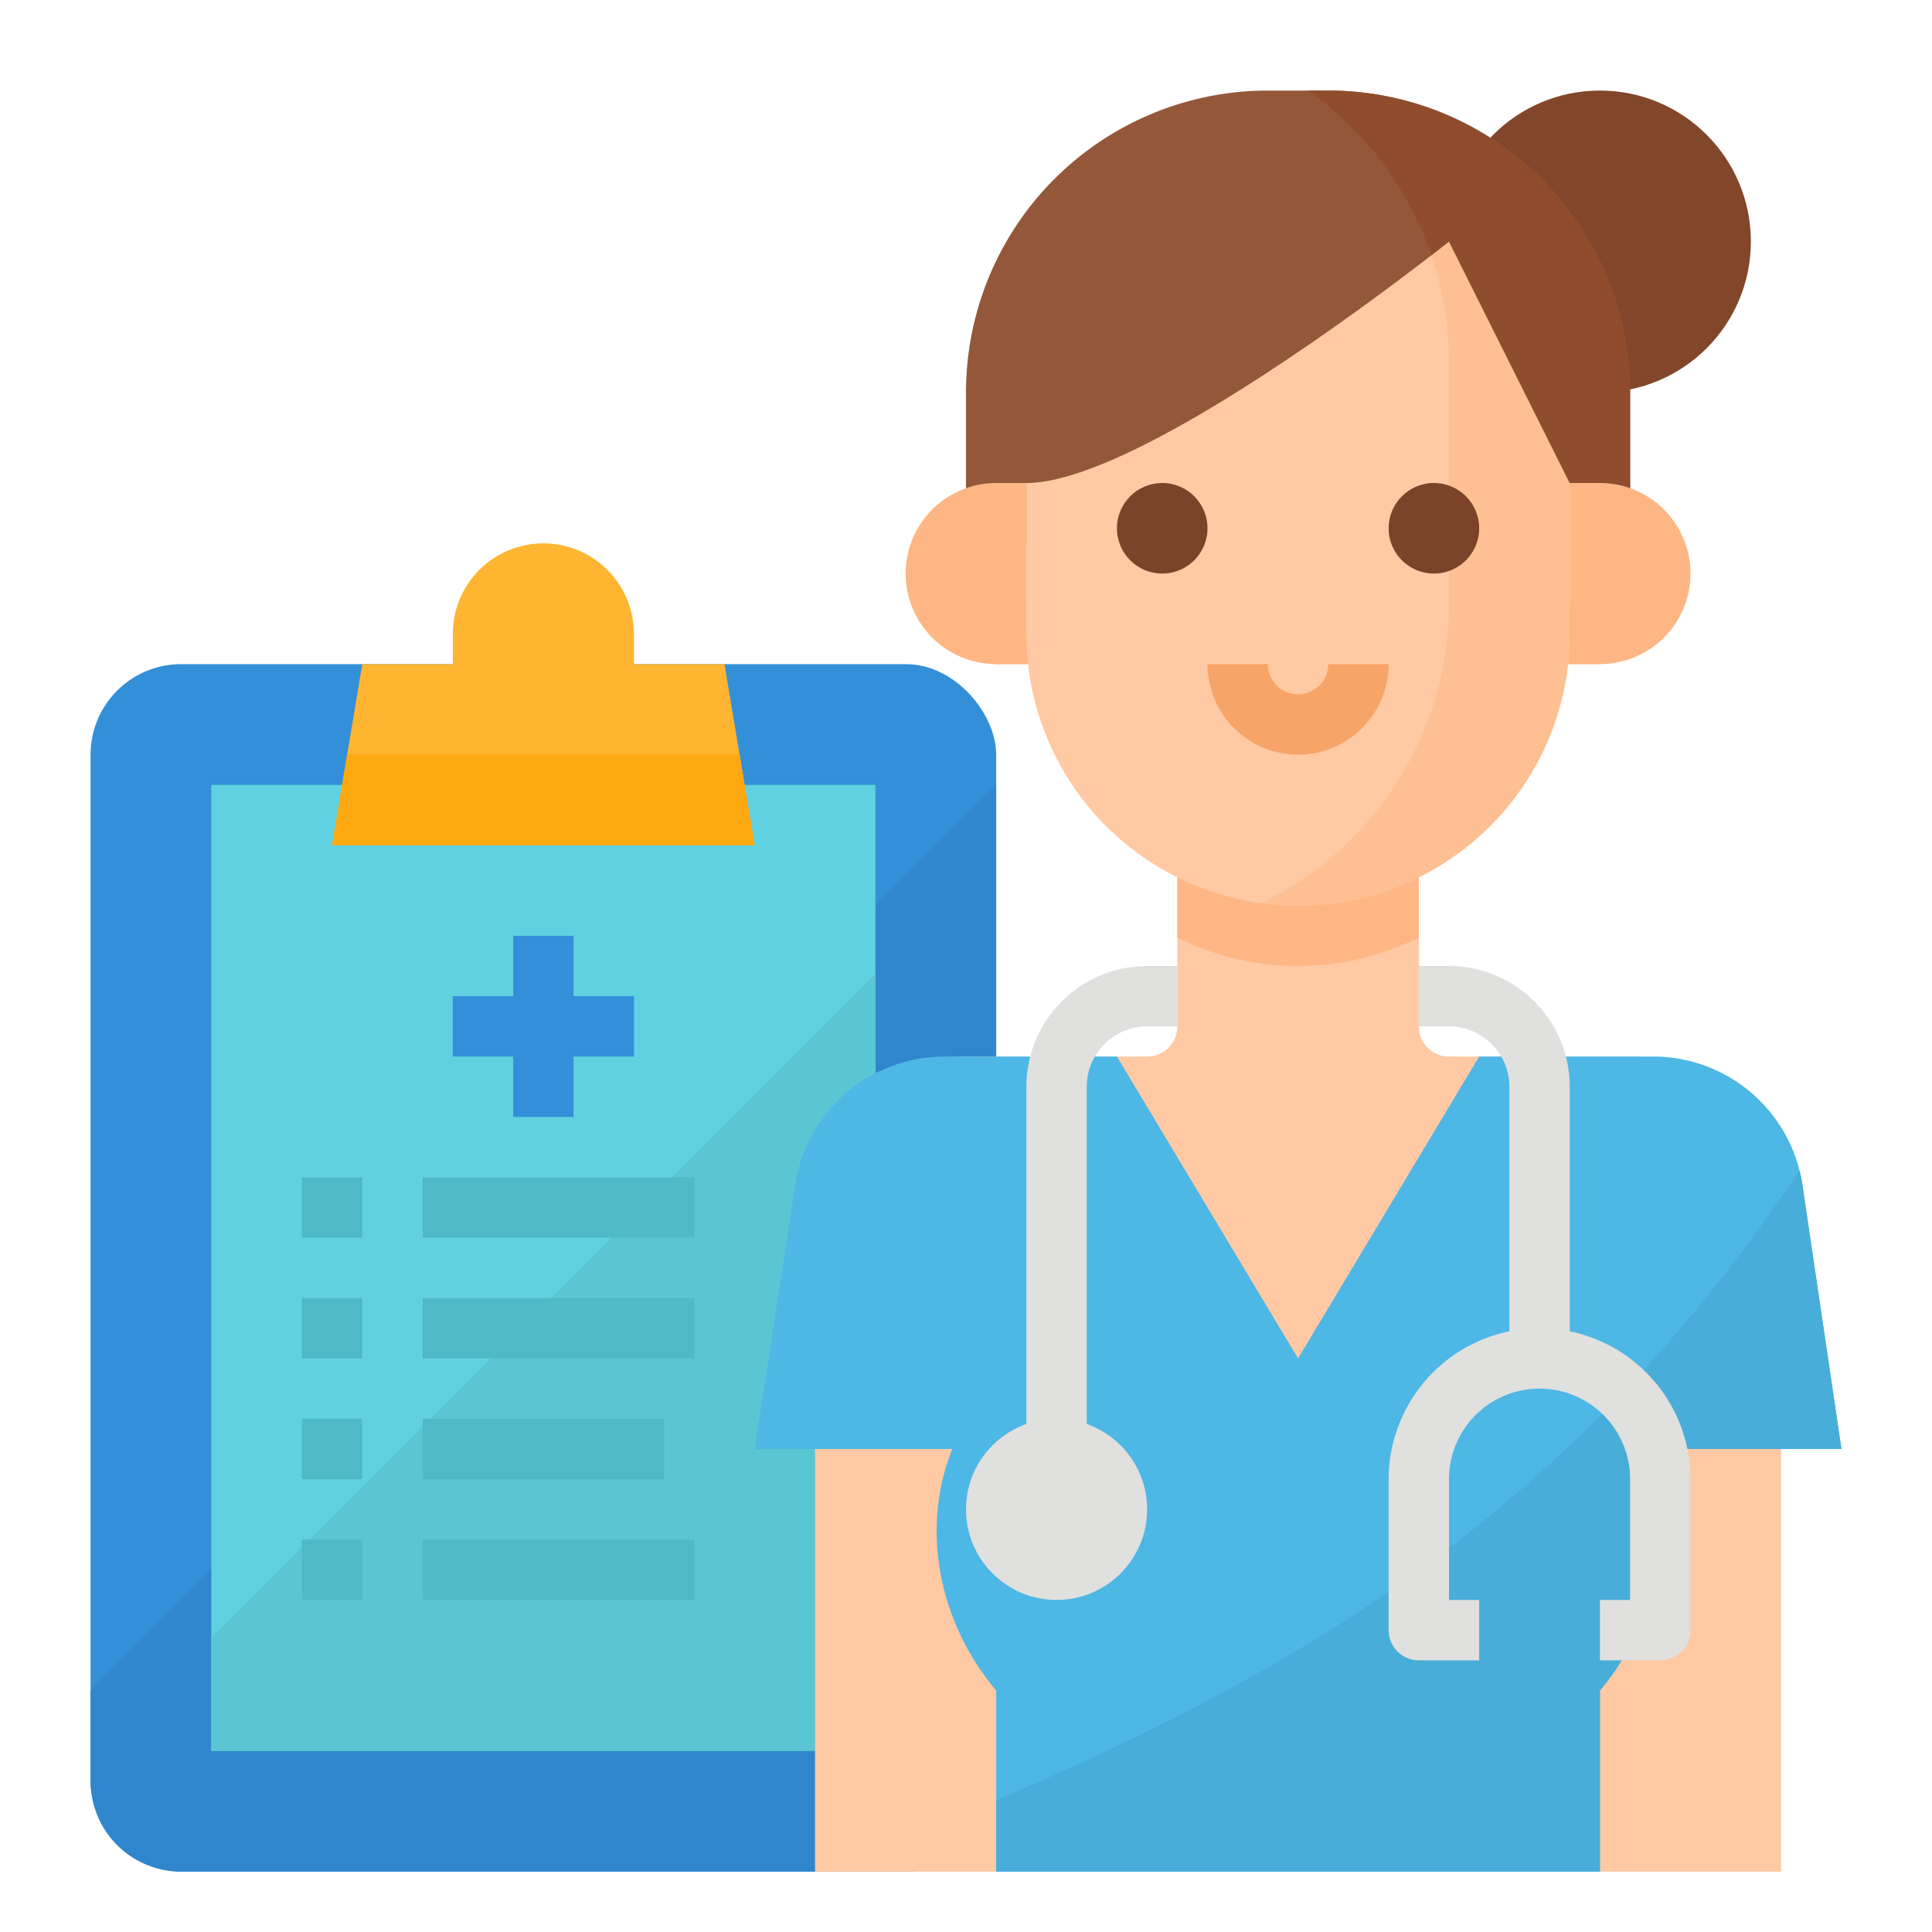
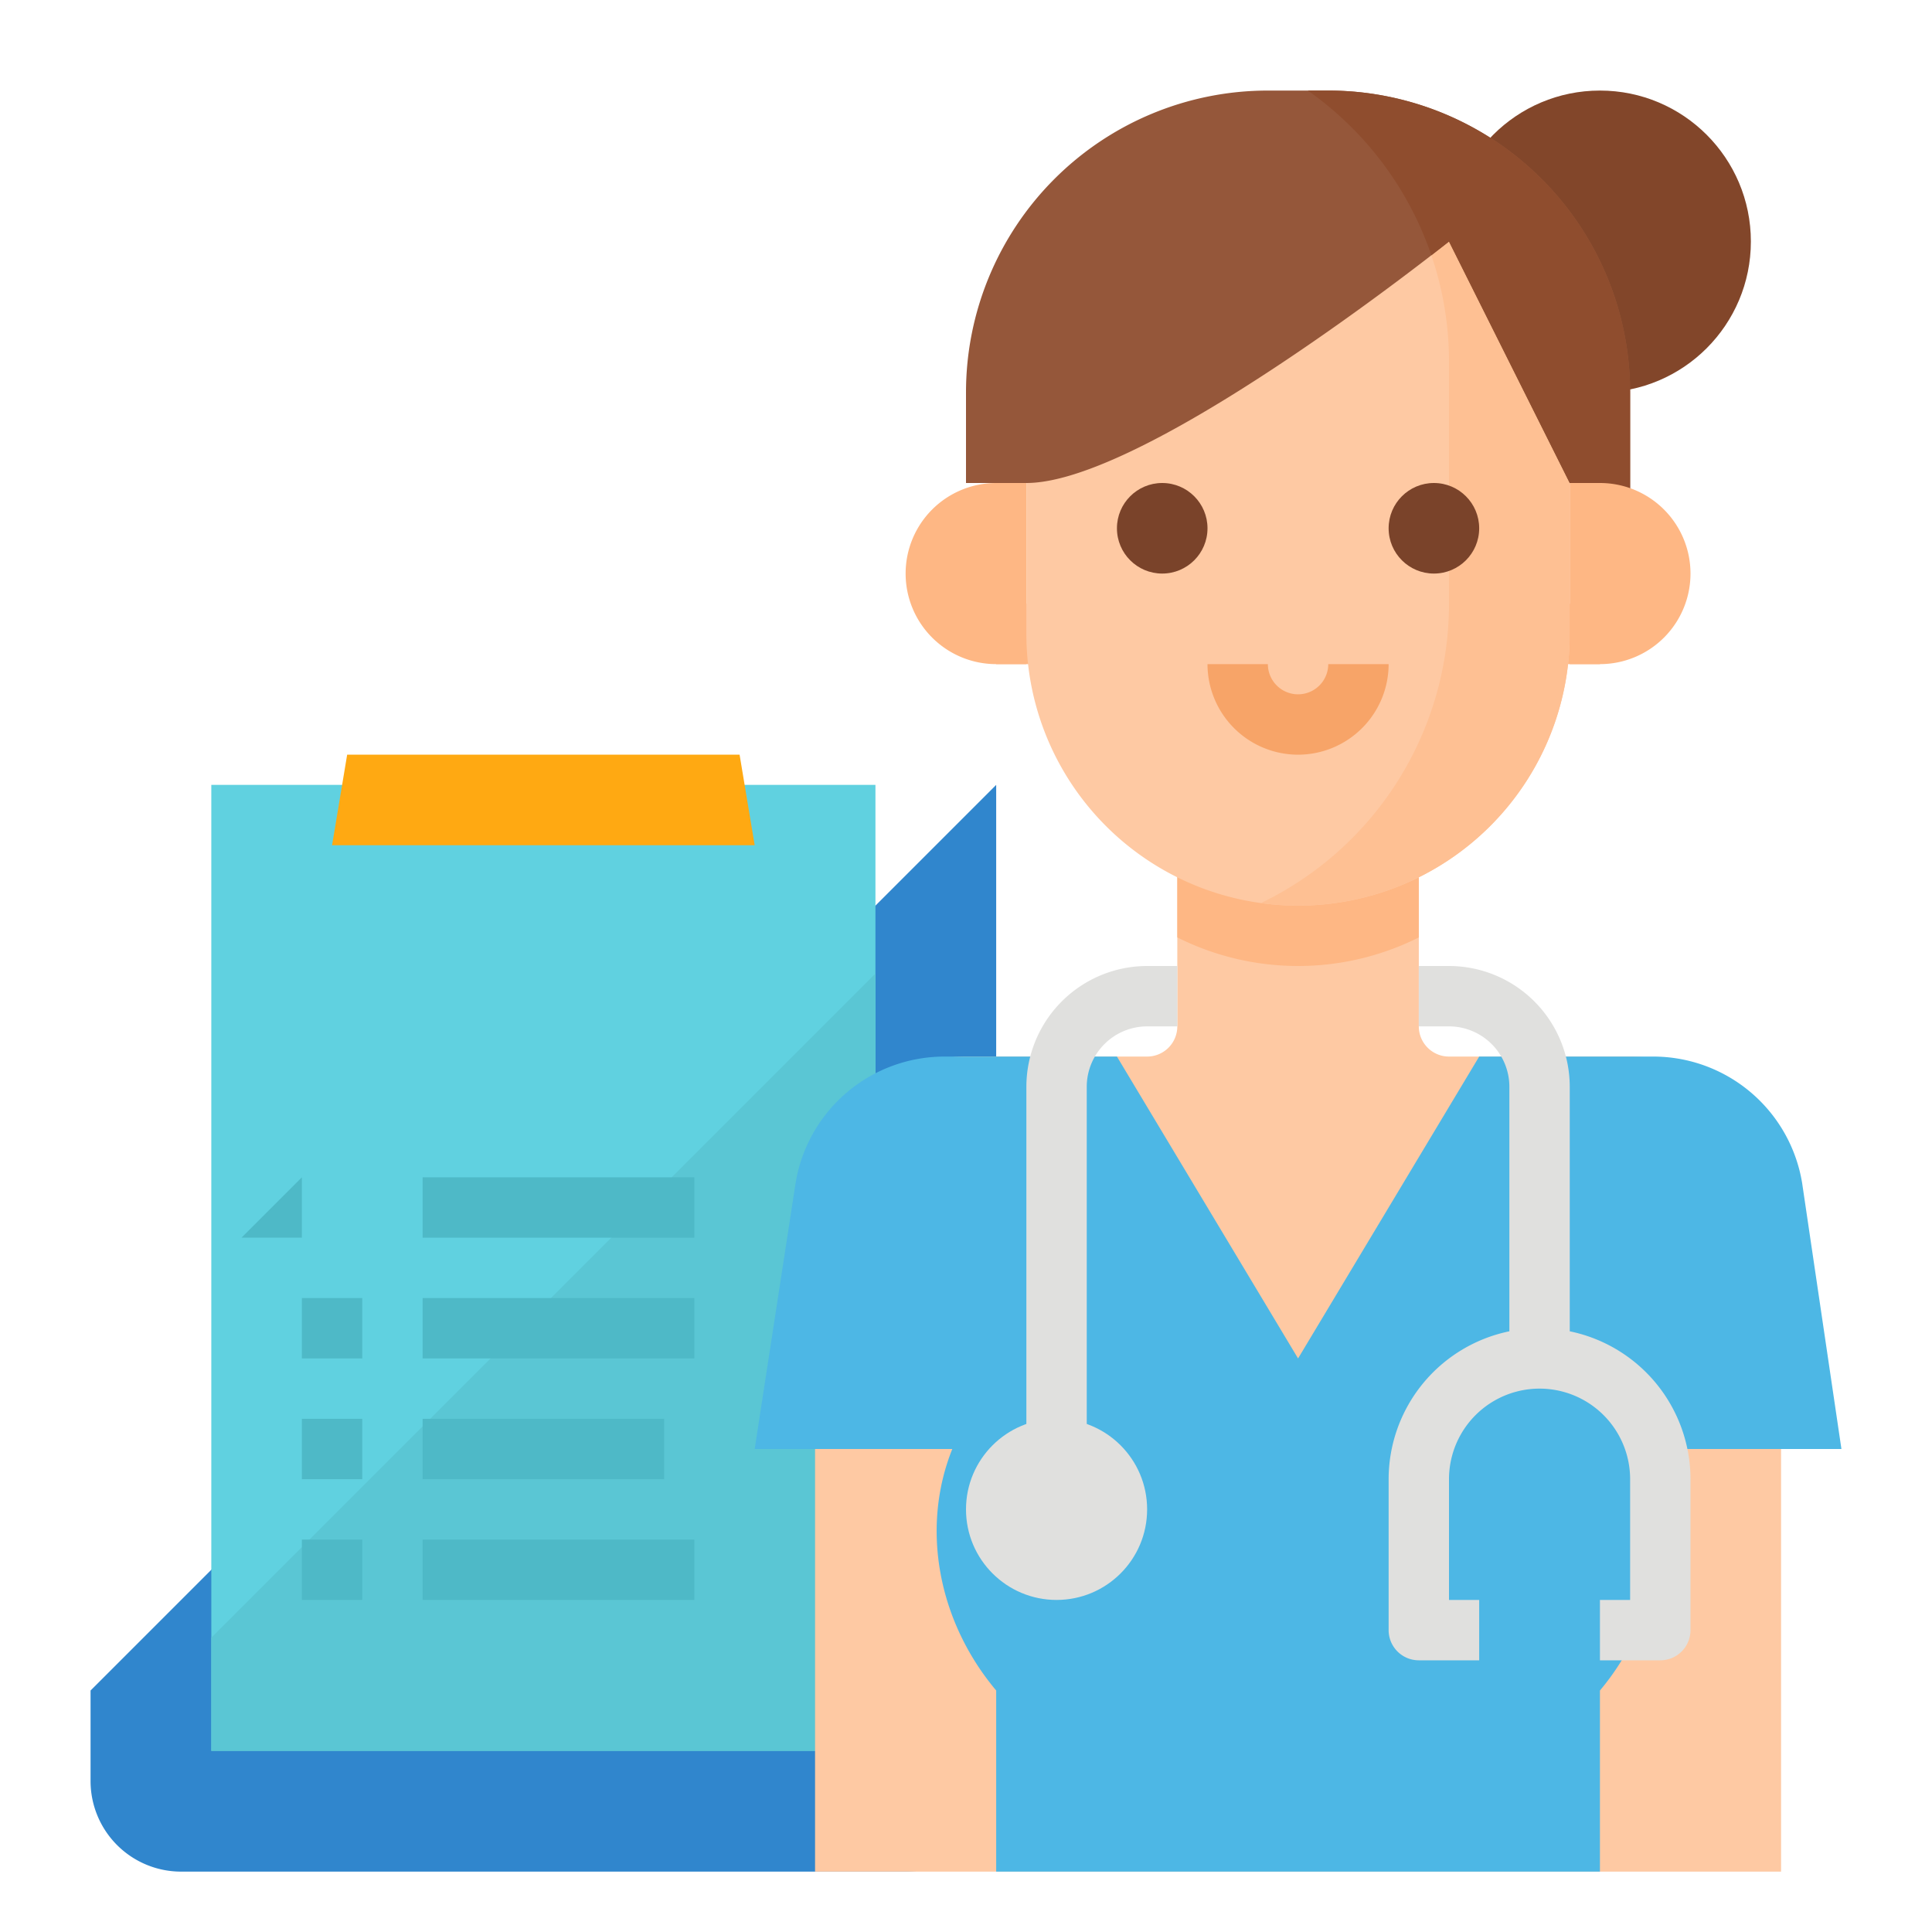
<svg xmlns="http://www.w3.org/2000/svg" height="512" viewBox="0 0 512 512" width="512">
  <path d="m408 160h16v16h-16z" fill="#feb784" />
  <path d="m264 160h16v16h-16z" fill="#feb784" />
-   <rect fill="#348fd9" height="320" rx="24" width="240" x="24" y="176" />
  <path d="m264 208v264a24.006 24.006 0 0 1 -24 24h-192a24.006 24.006 0 0 1 -24-24v-24z" fill="#3086cd" />
  <path d="m56 208h176v256h-176z" fill="#60d1e0" />
  <path d="m232 258v206h-176v-30z" fill="#5ac6d4" />
-   <path d="m168 176v-8a24 24 0 0 0 -24-24 24 24 0 0 0 -24 24v8h-24l-8 48h112l-8-48z" fill="#ffb531" />
  <g fill="#4eb9c7">
-     <path d="m80 312h16v16h-16z" />
+     <path d="m80 312v16h-16z" />
    <path d="m112 312h72v16h-72z" />
    <path d="m80 344h16v16h-16z" />
    <path d="m112 344h72v16h-72z" />
    <path d="m80 376h16v16h-16z" />
    <path d="m112 376h64v16h-64z" />
    <path d="m112 408h72v16h-72z" />
    <path d="m80 408h16v16h-16z" />
  </g>
-   <path d="m136 296h16v-16h16v-16h-16v-16h-16v16h-16v16h16z" fill="#348fd9" />
  <path d="m92 200-4 24h112l-4-24z" fill="#ffa912" />
-   <path d="m256 120h24v24h-24z" fill="#95573a" />
  <circle cx="424" cy="64" fill="#82462a" r="40" />
  <path d="m264 128h8a0 0 0 0 1 0 0v48a0 0 0 0 1 0 0h-8a24 24 0 0 1 -24-24 24 24 0 0 1 24-24z" fill="#feb784" />
  <path d="m472 496v-176a40 40 0 0 0 -40-40h-48a8 8 0 0 1 -8-8v-56h-64v56a8 8 0 0 1 -8 8h-48a40 40 0 0 0 -40 40v176" fill="#fec9a3" />
  <path d="m376 248.427v-32.427h-64v32.427a71.4 71.4 0 0 0 64 0z" fill="#feb784" />
  <path d="m434.94 384c8.34 20.78 4.6 45.51-10.94 64v48h-160v-48c-15.54-18.49-19.97-43.22-11.63-64h-52.37l10.78-70.08a39.994 39.994 0 0 1 39.54-33.92h45.68l48 80 48-80h46.11a40.01 40.01 0 0 1 38.77 30.14c.27 1.07.5 2.17.69 3.28l10.43 70.58z" fill="#4db7e5" />
-   <path d="m434.94 384c8.34 20.78 4.6 45.51-10.94 64v48h-160v-18.9c83.11-35.45 153.52-77.91 212.88-166.96.27 1.07.5 2.17.69 3.28l10.43 70.58z" fill="#48add9" />
  <path d="m416 112v56a72.006 72.006 0 0 1 -72 72 71.157 71.157 0 0 1 -9.85-.68h-.01a72.006 72.006 0 0 1 -62.14-71.32v-56a64 64 0 0 1 64-64h16a63.96 63.96 0 0 1 64 64z" fill="#fec9a3" />
  <path d="m416 112v56a72.006 72.006 0 0 1 -72 72 71.157 71.157 0 0 1 -9.85-.68 88 88 0 0 0 49.85-79.32v-64a87.447 87.447 0 0 0 -12.32-44.91 64 64 0 0 1 44.32 60.91z" fill="#fec093" />
  <circle cx="308" cy="140" fill="#7a432a" r="12" />
  <circle cx="380" cy="140" fill="#7a432a" r="12" />
  <path d="m432 104v32l-16-8-32-64s-1.69 1.35-4.67 3.65c-17.55 13.58-79.98 60.35-107.33 60.35h-16v-24a80 80 0 0 1 80-80h16a80 80 0 0 1 80 80z" fill="#95573a" />
  <path d="m344 200a24.027 24.027 0 0 1 -24-24h16a8 8 0 0 0 16 0h16a24.027 24.027 0 0 1 -24 24z" fill="#f7a468" />
  <path d="m432 104v32l-16-8-32-64s-1.69 1.35-4.67 3.65a88.264 88.264 0 0 0 -32.74-43.65h5.41a80 80 0 0 1 80 80z" fill="#8f4d2e" />
  <path d="m416 352.809v-64.809a32.034 32.034 0 0 0 -32-32h-8v16h8a16.019 16.019 0 0 1 16 16v64.809a40.067 40.067 0 0 0 -32 39.191v40a8 8 0 0 0 8 8h16v-16h-8v-32a24 24 0 0 1 48 0v32h-8v16h16a8 8 0 0 0 8-8v-40a40.067 40.067 0 0 0 -32-39.191z" fill="#e0e0de" />
  <path d="m288 392h-16v-104a32.034 32.034 0 0 1 32-32h8v16h-8a16.019 16.019 0 0 0 -16 16z" fill="#e0e0de" />
  <circle cx="280" cy="400" fill="#e0e0de" r="24" />
  <path d="m416 128h8a24 24 0 0 1 24 24 24 24 0 0 1 -24 24h-8a0 0 0 0 1 0 0v-48a0 0 0 0 1 0 0z" fill="#feb784" />
</svg>